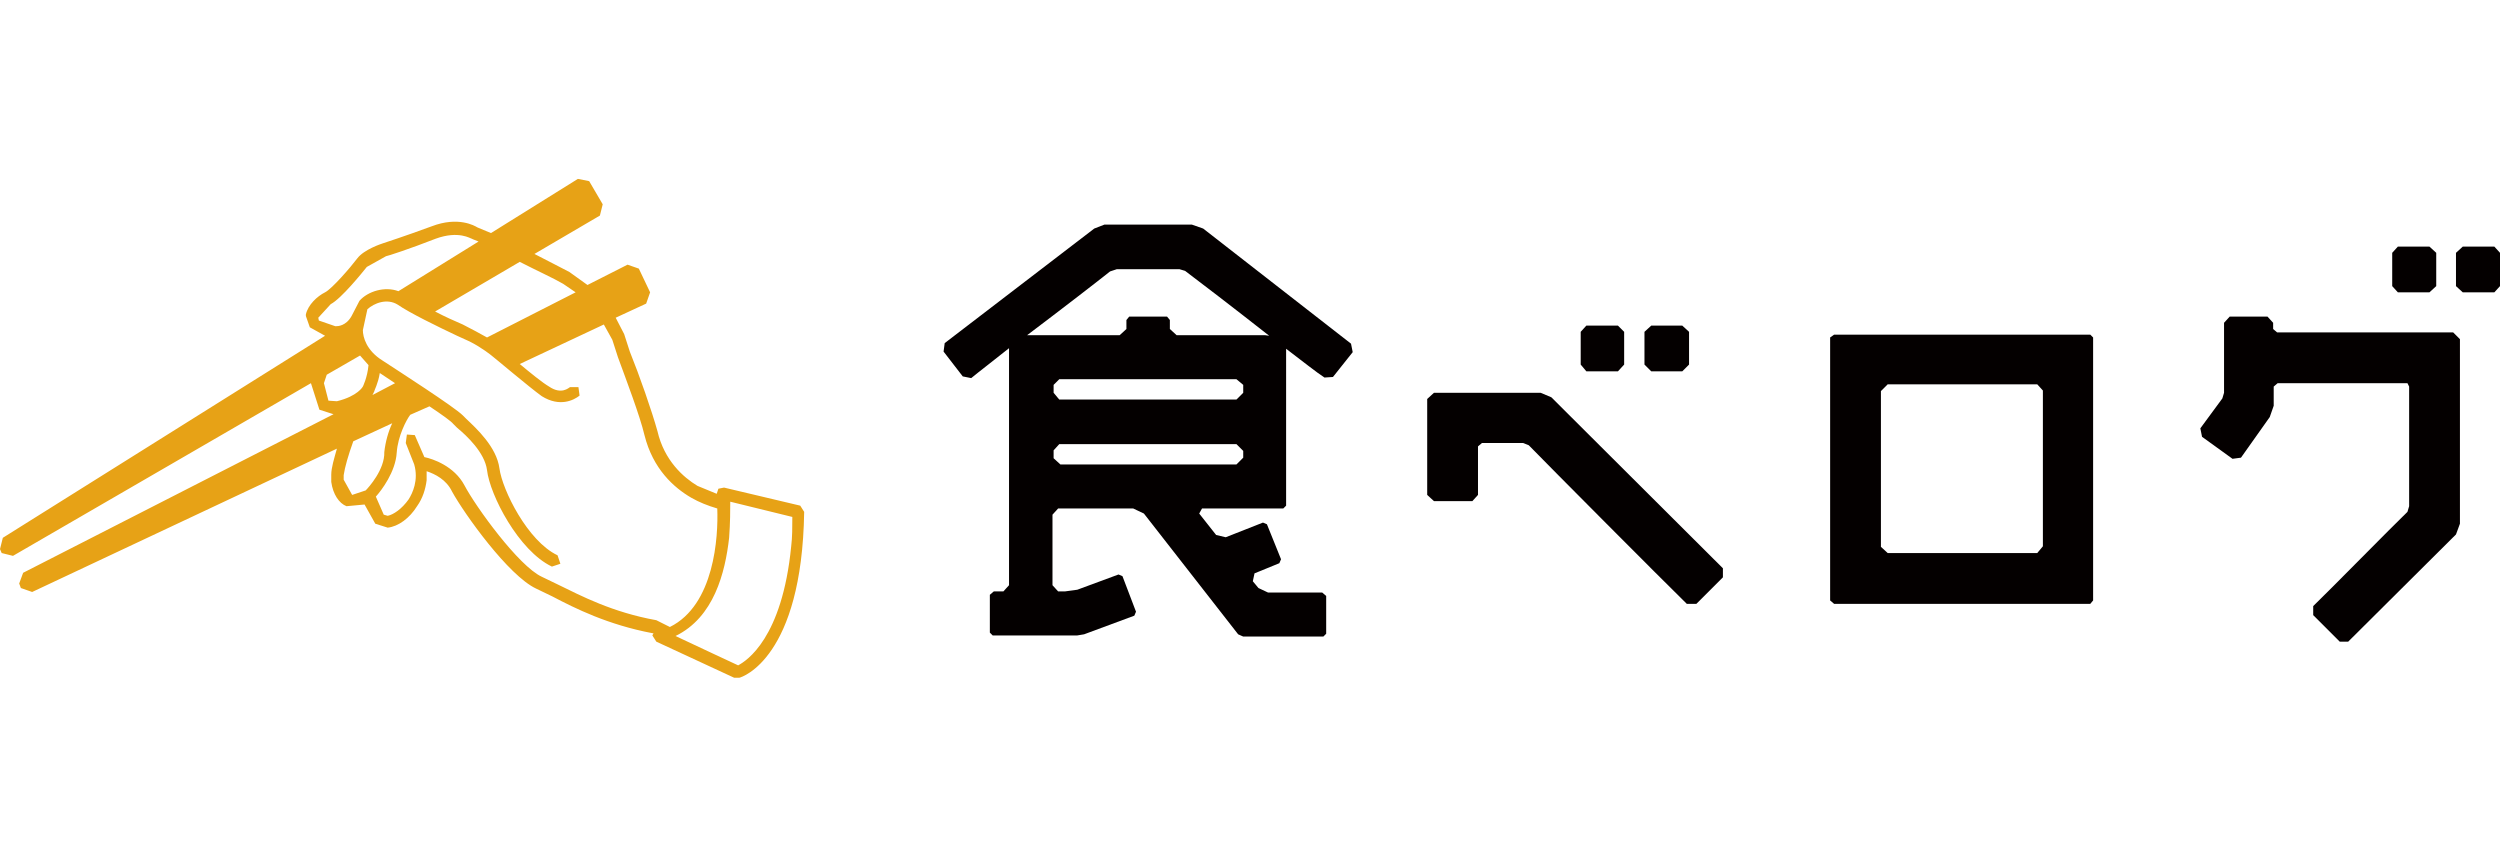
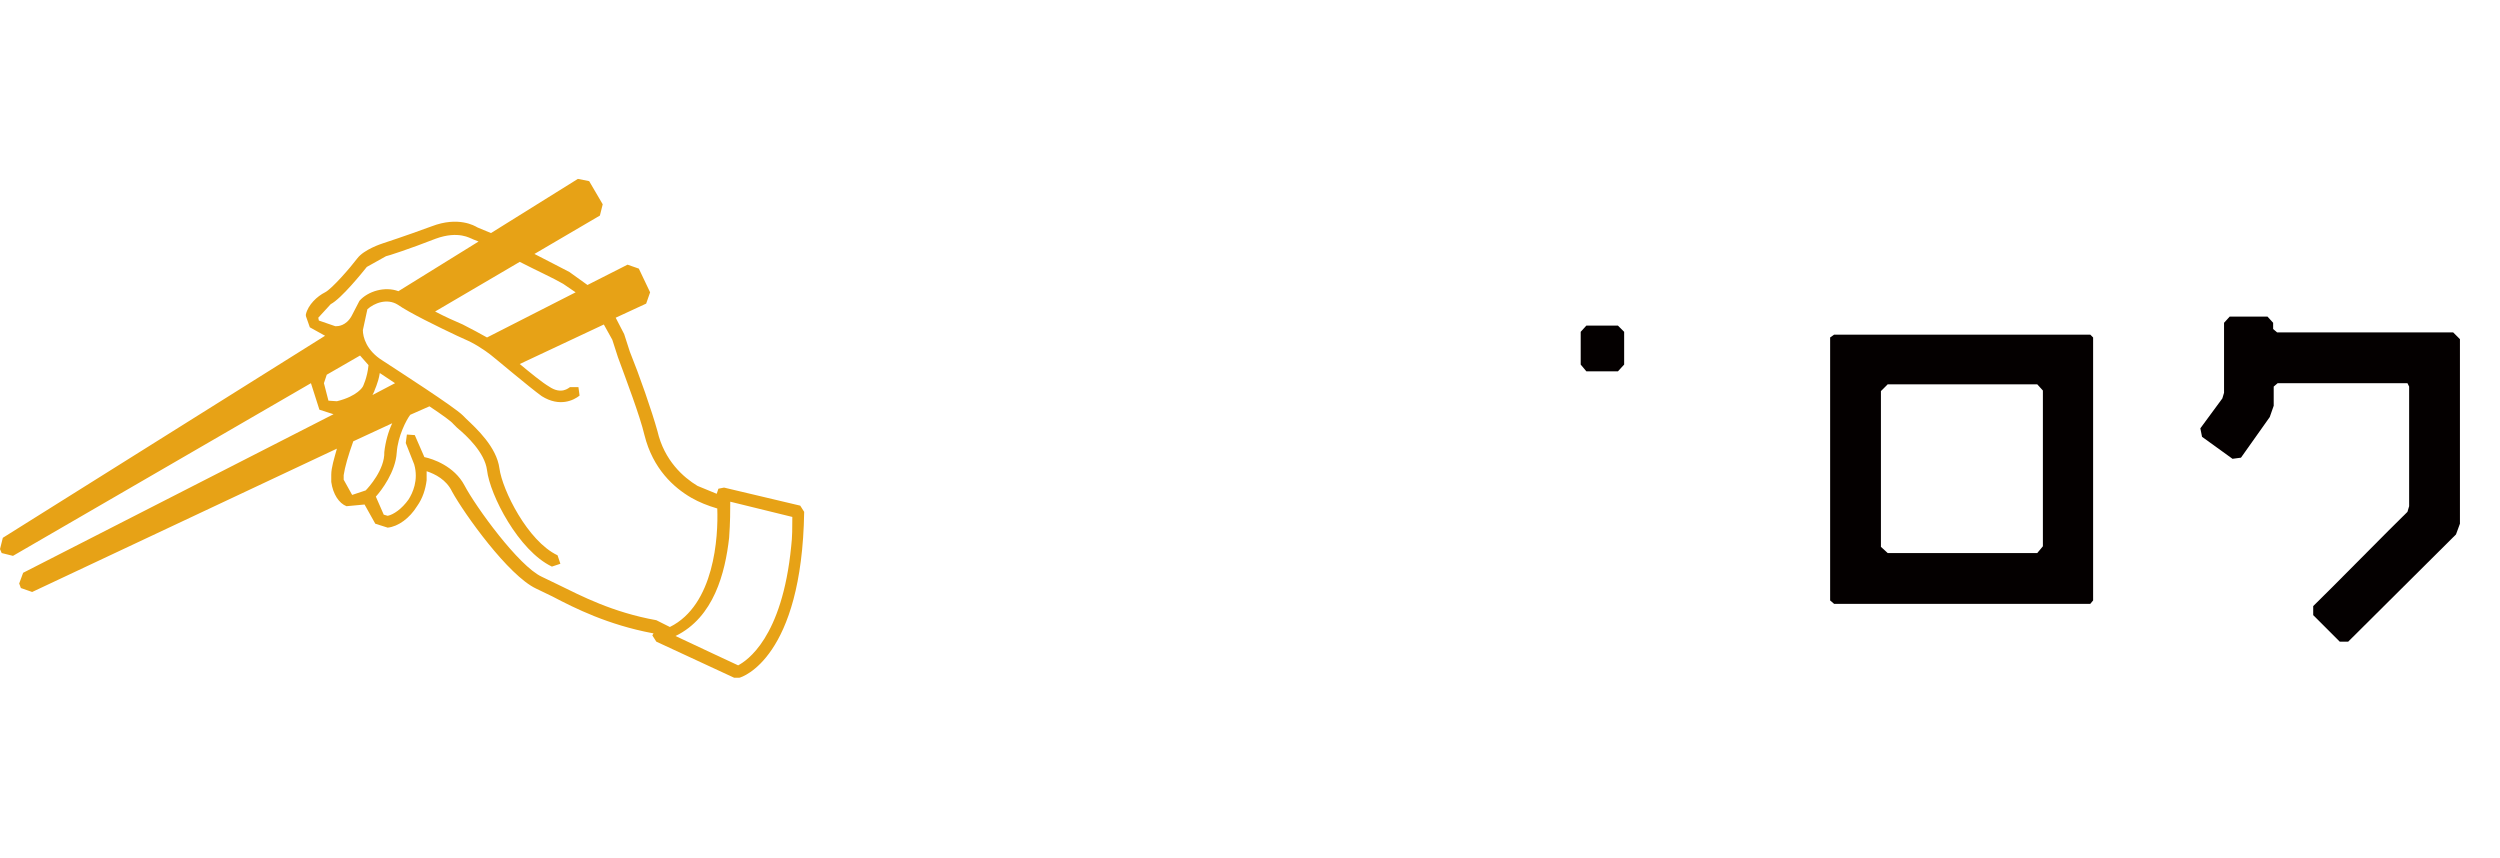
<svg xmlns="http://www.w3.org/2000/svg" version="1.1" id="_レイヤー_2" x="0px" y="0px" viewBox="0 0 443 152" style="enable-background:new 0 0 443 152;" xml:space="preserve">
  <style type="text/css">
	.st0{fill:#E7A216;}
	.st1{fill:#040000;}
</style>
  <g id="_デザインレイヤー">
    <g>
      <path class="st0" d="M142.5,90.7l-0.7-1.1l-13.5-3.2l-1,0.2l-0.3,0.9l-3.4-1.4c-2.5-1.5-5.9-4.5-7.1-9.7c-1-3.6-3.2-9.9-4.9-14.1    l-1-3.1l-1.5-2.9l5.4-2.5l0.7-2l-2-4.2l-2-0.7l-7.1,3.6l-3.2-2.3c-1.5-0.8-3.9-2-6.2-3.2l11.6-6.8l0.5-2l-2.4-4.1l-2-0.4    l-15.4,9.6l-2.4-1c-0.5-0.3-3.4-2-8.1-0.2c-4.6,1.7-8.6,3-8.6,3c-0.3,0.1-3.4,1.1-4.6,2.7c-1.2,1.6-4.5,5.4-5.7,6    c-1.4,0.7-3,2.2-3.4,3.9v0.3l0.7,2l2.7,1.5L0.5,95.3l-0.5,2l0.3,0.7l2,0.5l52.8-30.6l1.5,4.7l2.5,0.8l-55,28.1l-0.7,1.9l0.3,0.8    l2,0.7l54-25.4c-0.5,1.8-1,3.4-1,4.6v1.3c0.3,2.2,1.4,3.8,2.7,4.3l3.2-0.3l1.9,3.4l2.2,0.7c1.9-0.2,3.9-1.7,5.2-3.8    c1-1.4,1.5-3,1.7-4.6v-1.6c1.5,0.5,3.5,1.5,4.5,3.6c2.2,4,10,14.9,14.9,17.2l2.9,1.4c4,2.1,9.8,5,17.7,6.5l0.2,0l-0.2,0.4l0.7,1.1    l13.8,6.4l0.9,0C131.5,120,142.1,116.6,142.5,90.7 M99.8,50.3l2.2,1.5l-15.7,8l-2-1.1L82,57.5c-1.4-0.6-3.2-1.4-4.9-2.3l15-8.8    C95,47.9,98.1,49.3,99.8,50.3L99.8,50.3z M56.4,56.3l2.2-2.4c1.9-1,5.6-5.6,6.4-6.6l3.4-1.9c0.2,0,4.2-1.3,8.8-3.1    c4.1-1.5,6.2,0,6.4,0l0.2,0.1l1,0.4l-14.2,8.8c-2.4-0.9-5.4,0-6.9,1.7L62.3,56c-1,1.8-2.5,1.8-2.7,1.8v0l-0.2,0l-2.9-1L56.4,56.3    L56.4,56.3z M58.2,71l-0.8-3.1l0.5-1.5l5.9-3.4l1.5,1.7c-0.2,2.2-1,3.8-1,3.8c0,0-0.9,1.7-4.6,2.6L58.2,71L58.2,71z M66.3,69.4    c0-0.2,0.7-1.4,1-3.3l2.7,1.8L66,70L66.3,69.4L66.3,69.4z M64.8,86.9l-2.4,0.8L60.9,85v-0.8c0.2-1.4,0.8-3.5,1.7-6l6.9-3.2    c-0.7,1.5-1.2,3.3-1.4,5.1C68.2,83.2,65.3,86.4,64.8,86.9L64.8,86.9z M116.5,110l-0.2-0.1c-7.8-1.4-13.3-4.3-17.4-6.3l-2.9-1.4    c-4.1-1.9-11.7-12.4-13.7-16.2c-1.8-3.4-5.6-4.7-7.1-5l-1.7-3.9L72.1,77l-0.2,1.5l1.5,3.8c0.8,2.8-0.3,5.1-1,6.2    c-1.2,1.7-2.7,2.7-3.7,2.9L68,91.2l-1.4-3.2c1-1.1,3.5-4.4,3.7-7.8c0.2-2.9,1.7-5.8,2.4-6.7l3.4-1.5c2.4,1.6,3.9,2.7,4.2,3.1    l0.7,0.7c1.7,1.4,4.9,4.4,5.3,7.5c0.5,4.4,5.6,14.3,11.5,17.1l1.5-0.5l-0.5-1.5C93.5,95.9,89,86.8,88.5,83    c-0.5-3.8-4.1-7.1-5.9-8.8L82,73.6c-1.5-1.5-11.3-7.8-14.2-9.7c-2.9-1.8-3.5-4.2-3.5-5.4l0.8-3.7c1.2-1.1,3.5-2,5.4-0.8    c2,1.4,7.1,3.9,10.5,5.5l2.2,1c2.2,1.1,3.9,2.5,3.9,2.5c0.3,0.2,6.8,5.7,8.9,7.2c3.2,2,5.7,0.7,6.7-0.1l-0.2-1.5h-1.5    c-0.2,0.1-1.5,1.4-3.7-0.1c-1.2-0.7-3.4-2.5-5.2-4l14.9-7l1.5,2.7l1,3.1c1.5,4.1,3.9,10.4,4.7,13.8c1.5,6,5.2,9.3,8.3,11.1    c1.4,0.8,2.9,1.4,4.6,1.9c0.2,5-0.5,17.1-8.4,21L116.5,110L116.5,110z M130.8,117.9c-0.7-0.3-8.1-3.8-11.1-5.2    c6.8-3.3,8.8-11.2,9.5-17.4c0.2-2.7,0.2-4.9,0.2-6.4c2,0.5,9.8,2.4,11,2.7c0,1.8,0,3.6-0.2,5.2    C138.6,113.1,132.3,117.1,130.8,117.9L130.8,117.9z" />
-       <path class="st1" d="M213.2,40.5l-2-0.7h-15.5l-1.8,0.7l-26.5,20.3l-0.2,1.5l3.4,4.4l1.5,0.3c1.2-1,3.7-2.9,6.7-5.3v42l-1,1.1    h-1.7l-0.7,0.6v6.7l0.5,0.5h15l1.2-0.2l8.9-3.3l0.3-0.7l-2.4-6.3l-0.7-0.3c-1.4,0.5-5.4,2-7.3,2.7l-2.2,0.3h-1.2l-1-1.1V91.2    l1-1.1h13.3l1.9,0.9l16.7,21.4l0.9,0.4h14.2l0.5-0.5v-6.7l-0.7-0.6h-9.6l-1.7-0.8l-1-1.2l0.3-1.4l4.4-1.8l0.3-0.7l-2.5-6.2    l-0.7-0.3l-6.6,2.6l-1.7-0.4l-3-3.8l0.5-0.9h14.4l0.5-0.5V61.8c2.9,2.2,5.4,4.2,6.8,5.1l1.5-0.1l3.5-4.4l-0.3-1.5L213.2,40.5     M220.3,81.1l-1.2,1.2h-31.2l-1.2-1.1v-1.4l1-1.1h31.4l1.2,1.2L220.3,81.1L220.3,81.1z M220.3,69.6l-1.2,1.2h-31.4l-1-1.2v-1.4    l1-1h31.4l1.2,1V69.6z M224.2,59.4h-15.7l-1.2-1.1v-1.6l-0.5-0.6h-6.7l-0.5,0.6v1.6l-1.2,1.1H182c6.1-4.6,12.7-9.7,14.7-11.3    l1.2-0.4H209l1,0.3c2,1.5,8.8,6.7,14.9,11.5L224.2,59.4L224.2,59.4z" />
      <polyline class="st1" points="281.1,65.8 286.7,65.8 287.8,64.6 287.8,58.8 286.7,57.7 281.1,57.7 280.1,58.8 280.1,64.6     281.1,65.8   " />
-       <polyline class="st1" points="292.6,65.8 298.1,65.8 299.3,64.6 299.3,58.8 298.1,57.7 292.6,57.7 291.4,58.8 291.4,64.6     292.6,65.8   " />
-       <polyline class="st1" points="424.9,51.8 430.5,51.8 431.7,50.7 431.7,44.8 430.5,43.7 424.9,43.7 423.9,44.8 423.9,50.7     424.9,51.8   " />
-       <polyline class="st1" points="442,43.7 436.4,43.7 435.2,44.8 435.2,50.7 436.4,51.8 442,51.8 443,50.7 443,44.8 442,43.7   " />
      <path class="st1" d="M370.4,59.3H325l-0.7,0.5v46.6l0.7,0.6h45.4l0.5-0.6V59.8L370.4,59.3 M362,96.8l-1,1.2h-26.5l-1.2-1.1V69.3    l1.2-1.2h26.5l1,1.1V96.8L362,96.8z" />
      <path class="st1" d="M434.7,58.9h-31.2l-0.7-0.6v-1.1l-1-1.1h-6.7l-1,1.1v12.4l-0.3,1l-3.9,5.3l0.3,1.5l5.4,3.9l1.5-0.2l5.1-7.2    l0.7-2v-3.4l0.7-0.6h23l0.3,0.6v21.2l-0.3,1c-2.9,2.8-13.7,13.8-16.7,16.7v1.6l4.7,4.7h1.5l19.1-19l0.7-1.9V60.1L434.7,58.9" />
-       <path class="st1" d="M274.9,70.4l-1.9-0.8h-18.9l-1.2,1.1v17l1.2,1.1h6.8l1-1.1v-8.6l0.7-0.6h7.3l1,0.4c3.5,3.6,23.6,23.8,28,28.1    l1.7,0l4.7-4.7v-1.6L274.9,70.4" />
    </g>
  </g>
</svg>